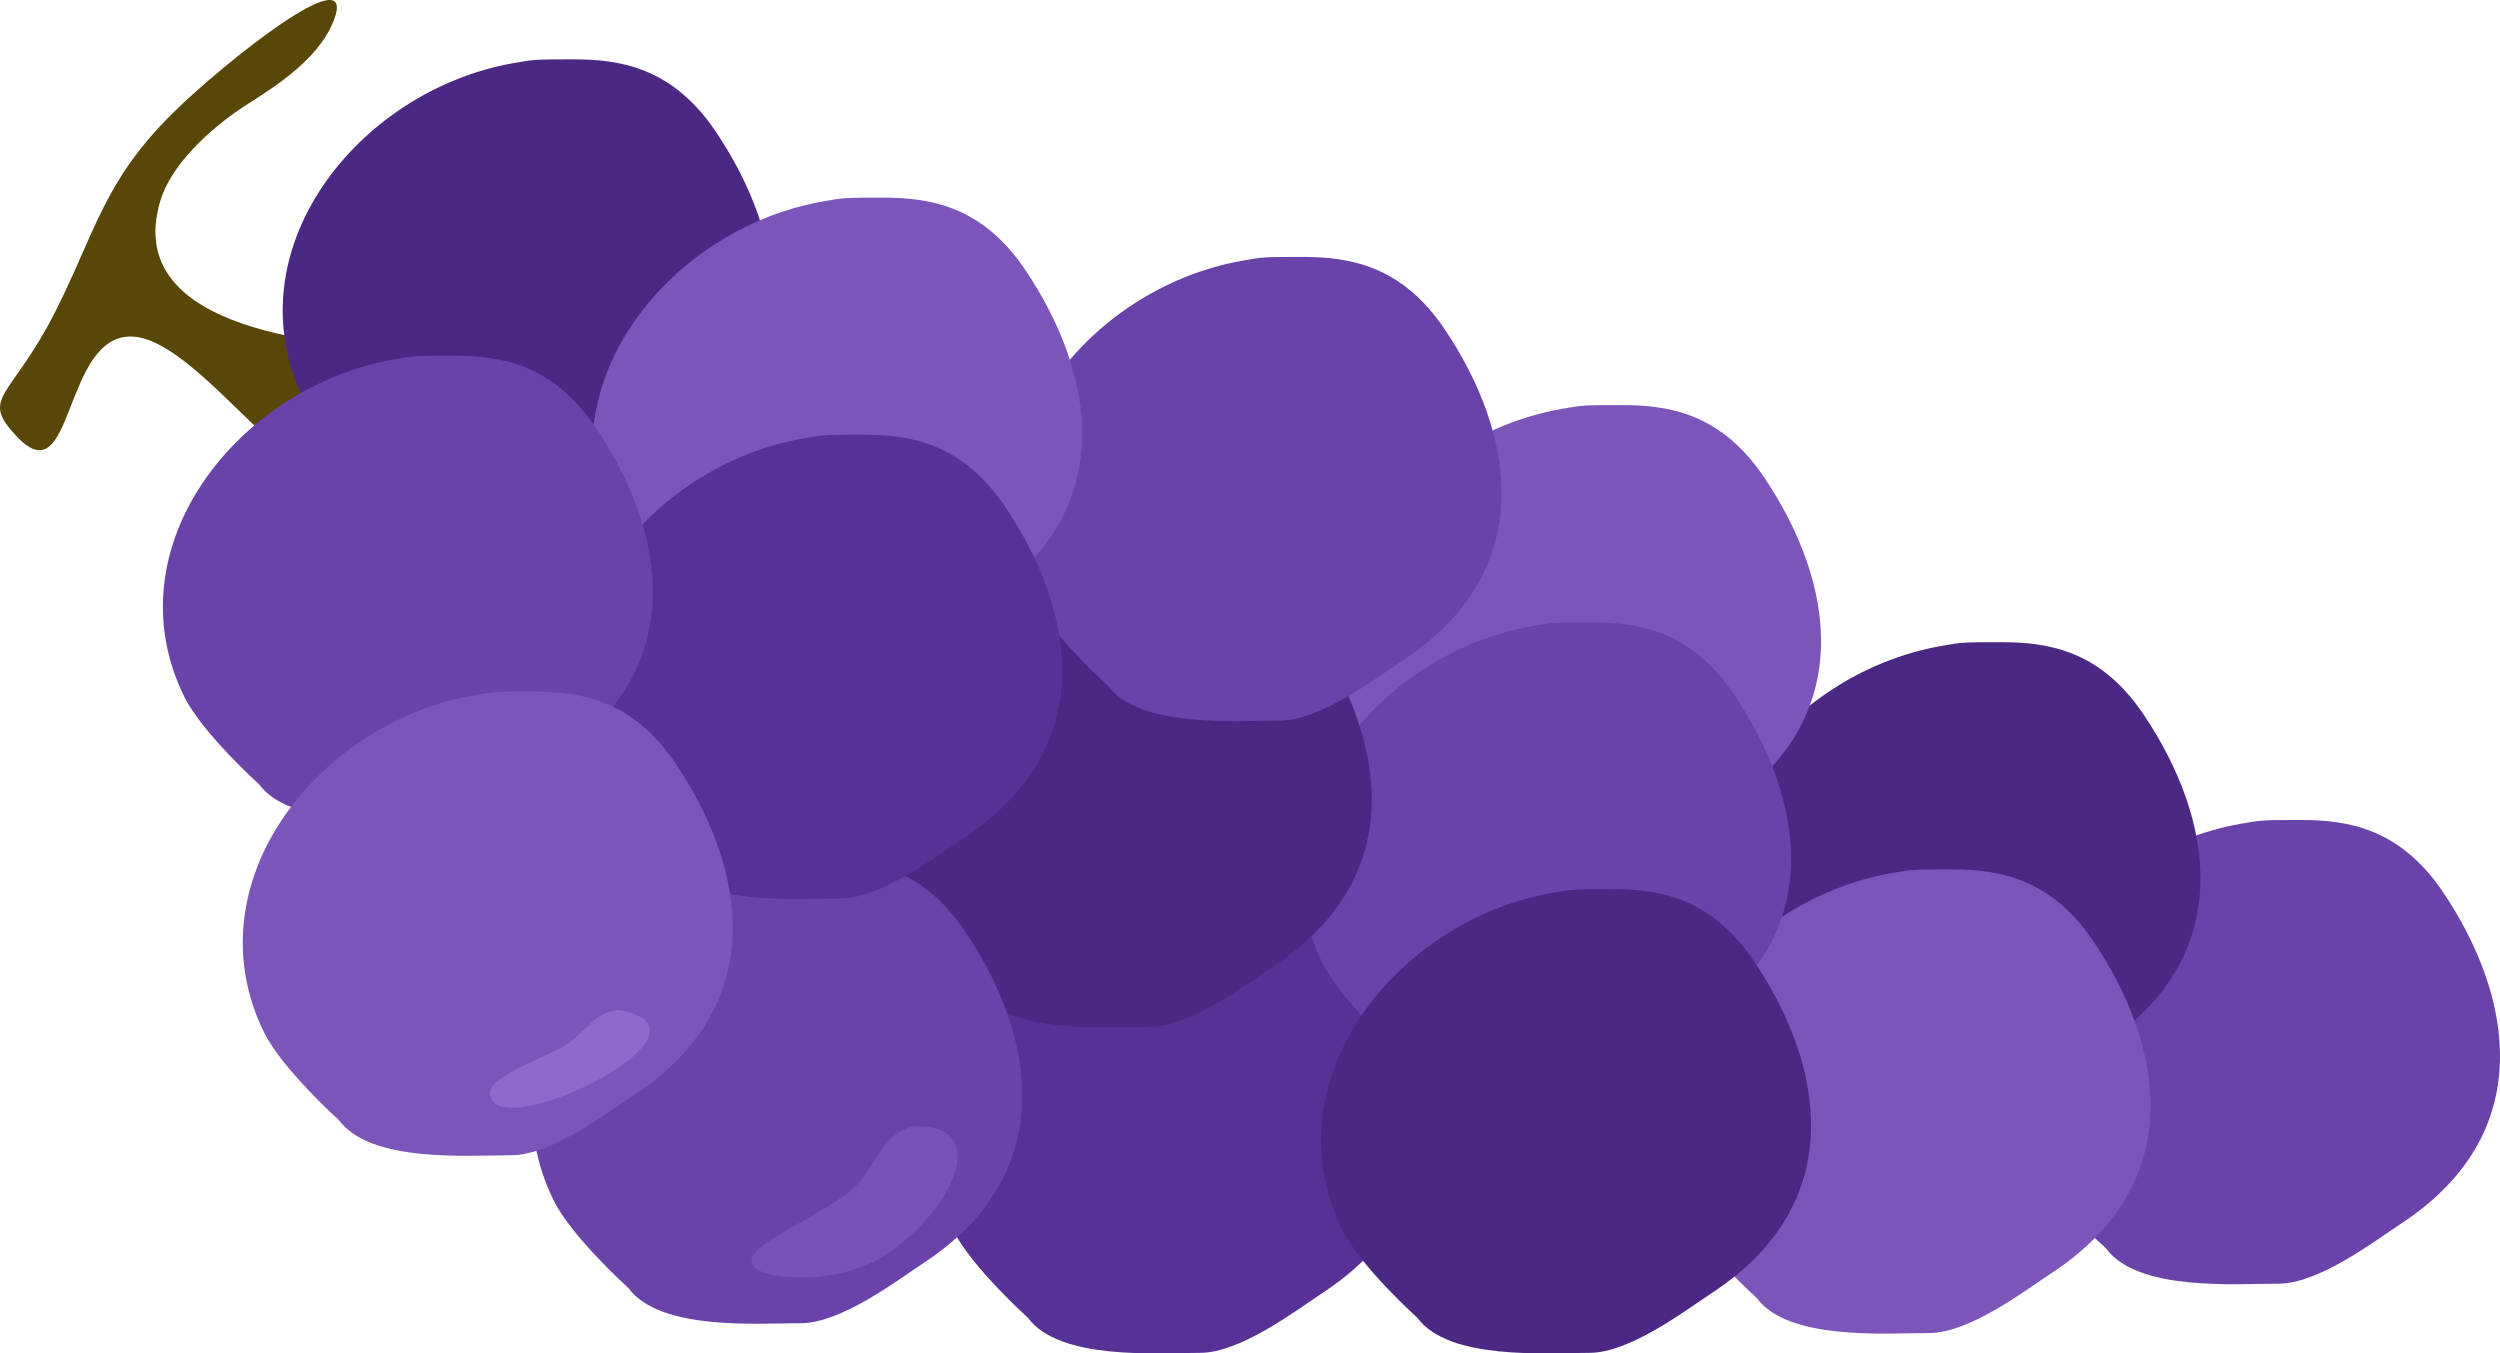
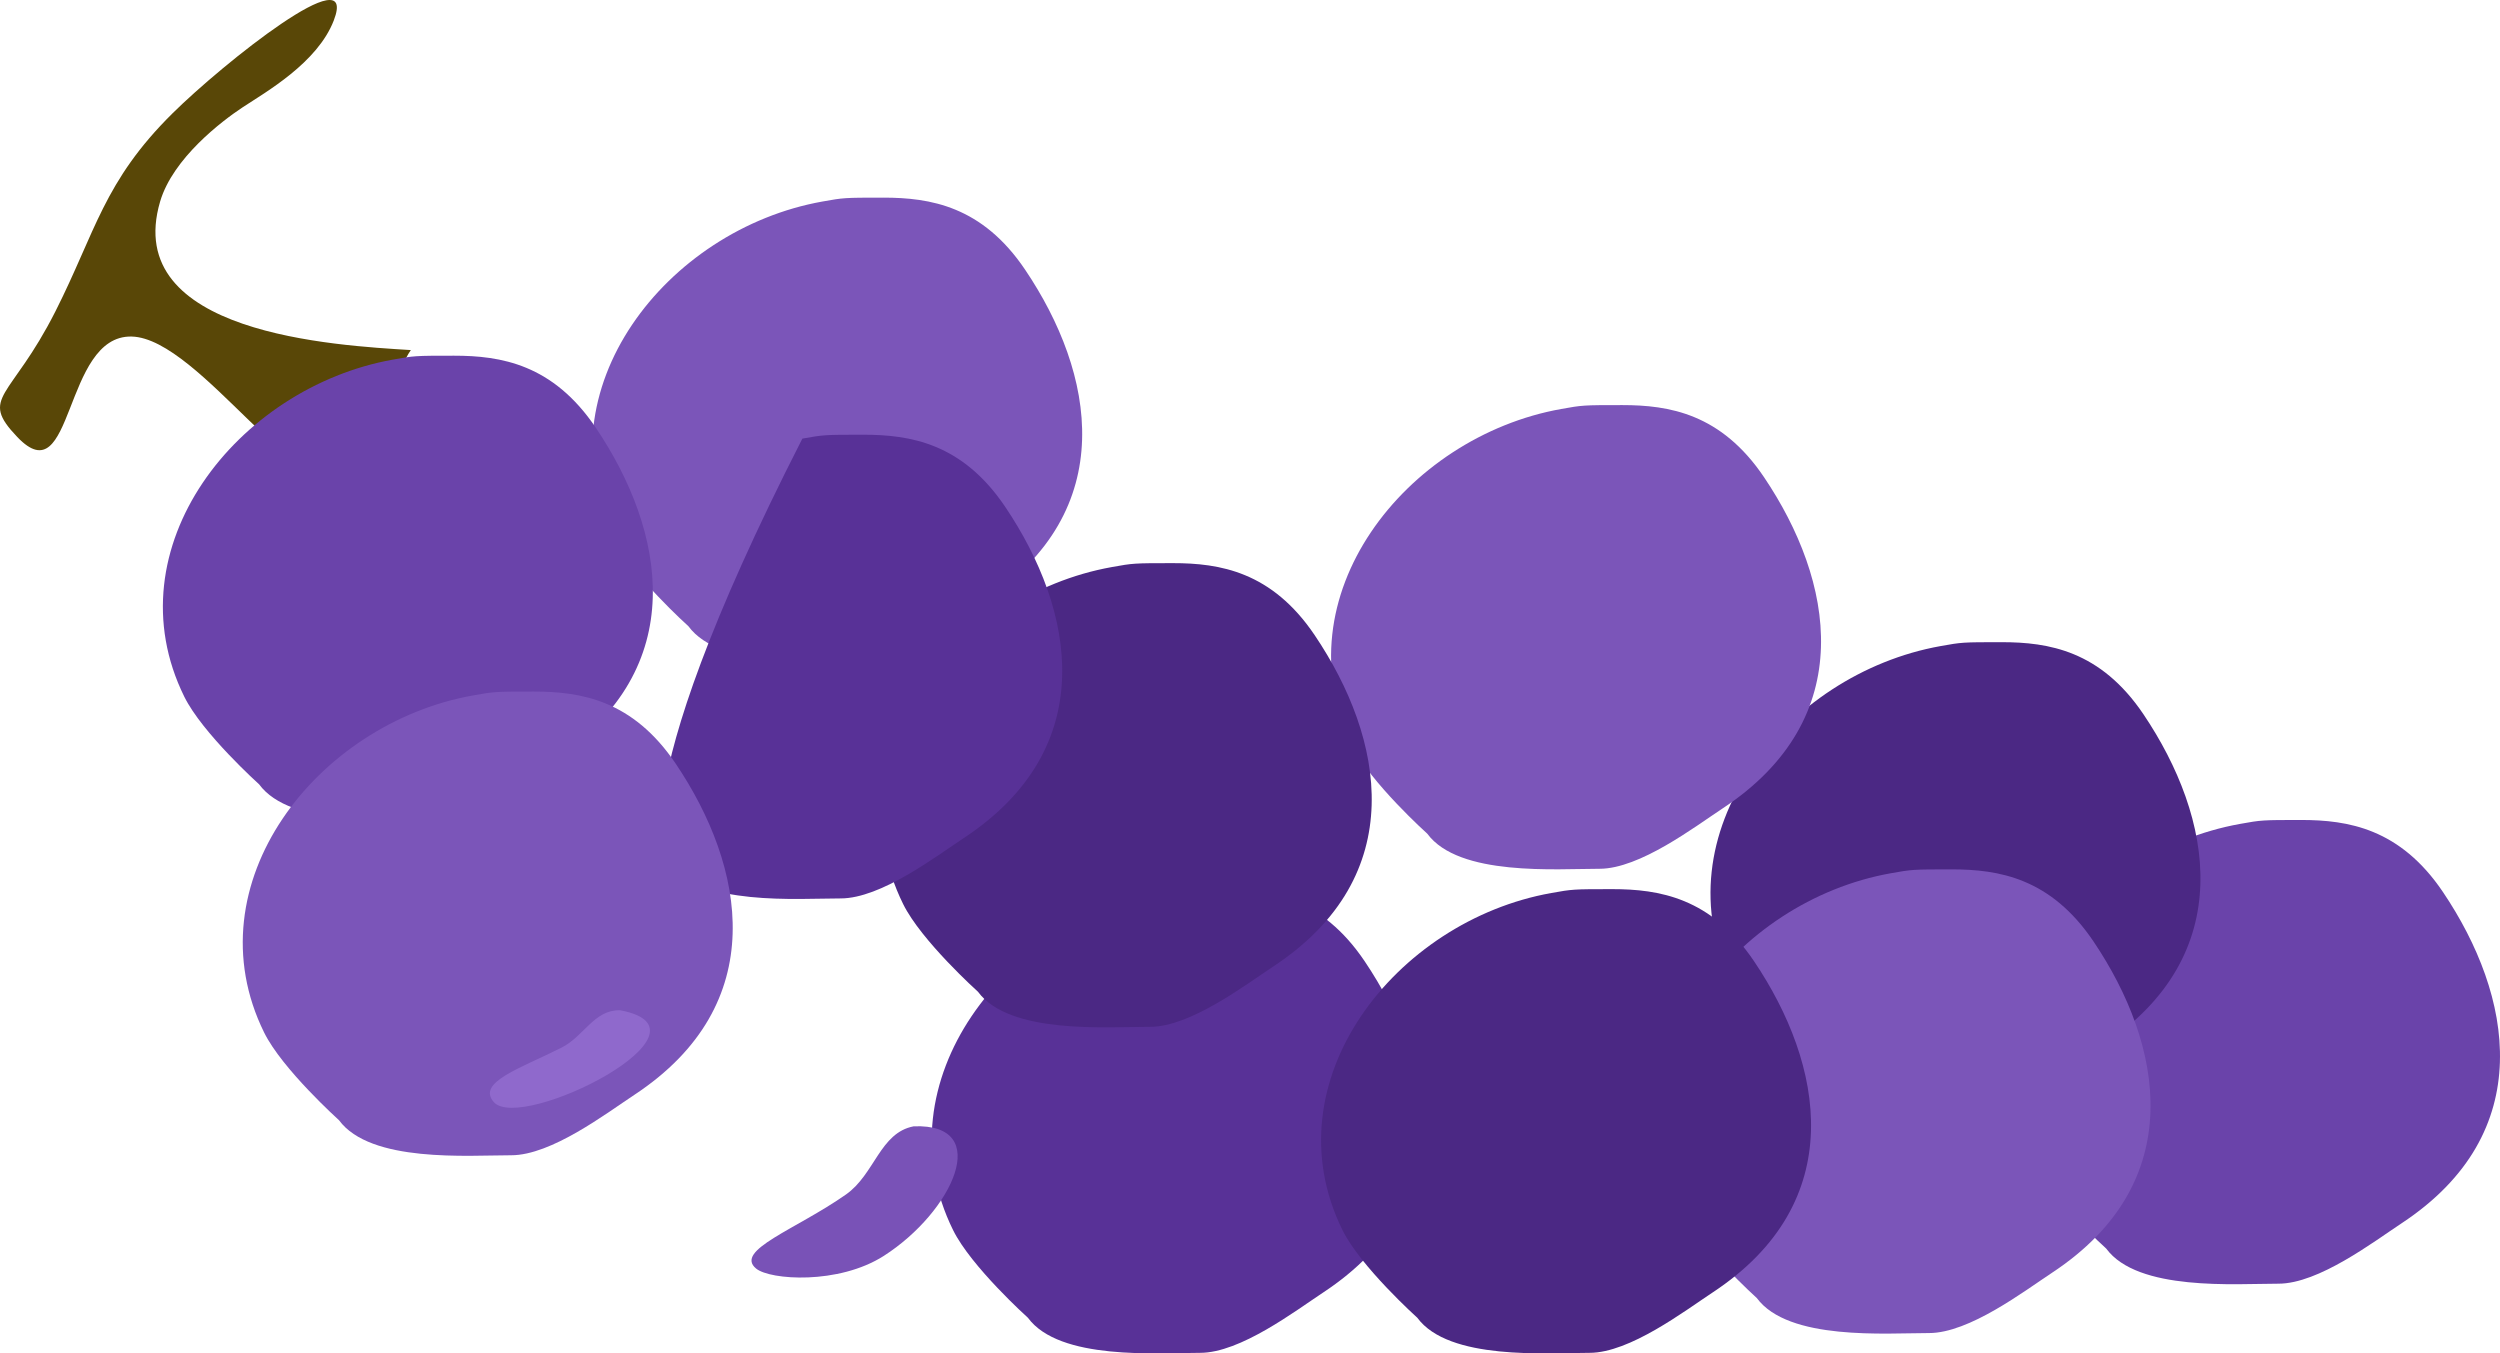
<svg xmlns="http://www.w3.org/2000/svg" width="133" height="72" viewBox="0 0 133 72" fill="none">
  <path d="M21.857 18.624C17.864 18.376 6.441 17.771 8.519 10.72C9.2 8.412 11.817 6.429 12.91 5.708C14.135 4.9 16.887 3.347 17.757 1.089C19.101 -2.398 11.863 3.374 9.177 6.031C5.509 9.66 5.091 12.326 2.947 16.568C0.573 21.266 -1.138 21.095 0.921 23.25C3.945 26.419 3.331 17.823 7 17.904C10.668 17.986 16.369 27.572 17.839 24.302C20.42 25.579 20.538 20.5 21.857 18.624Z" fill="#594707" />
-   <path d="M27.282 3.364C18.986 4.848 12.28 13.393 16.177 21.295C17.137 23.243 20.158 25.959 20.158 25.959C21.834 28.24 27.038 27.825 29.319 27.825C31.46 27.825 34.379 25.597 35.872 24.612C43.188 19.787 41.766 12.473 38.072 6.992C35.79 3.605 33.016 3.157 30.529 3.157C28.429 3.157 28.409 3.162 27.282 3.364Z" fill="#4B2884" />
  <path d="M119.176 43.831C110.881 45.315 104.175 53.859 108.072 61.761C109.032 63.709 112.052 66.426 112.052 66.426C113.728 68.706 118.932 68.292 121.214 68.292C123.355 68.292 126.273 66.063 127.766 65.078C135.082 60.253 133.66 52.94 129.967 47.458C127.685 44.072 124.911 43.623 122.424 43.623C120.323 43.623 120.304 43.629 119.176 43.831Z" fill="#6A43AA" />
  <path d="M61.808 47.509C53.513 48.994 46.807 57.538 50.704 65.441C51.664 67.388 54.685 70.105 54.685 70.105C56.361 72.385 61.564 71.971 63.846 71.971C65.987 71.971 68.906 69.742 70.399 68.757C77.714 63.932 76.292 56.618 72.599 51.137C70.317 47.751 67.543 47.302 65.056 47.302C62.956 47.302 62.936 47.308 61.808 47.509Z" fill="#583197" />
  <path d="M103.241 34.371C94.945 35.855 88.239 44.4 92.136 52.302C93.097 54.249 96.117 56.966 96.117 56.966C97.793 59.246 102.997 58.832 105.279 58.832C107.42 58.832 110.338 56.603 111.831 55.619C119.146 50.793 117.724 43.48 114.031 37.998C111.749 34.612 108.976 34.164 106.488 34.164C104.388 34.164 104.368 34.169 103.241 34.371Z" fill="#4B2884" />
  <path d="M100.585 46.458C92.29 47.943 85.583 56.487 89.48 64.389C90.441 66.337 93.461 69.054 93.461 69.054C95.137 71.334 100.341 70.919 102.623 70.919C104.764 70.919 107.682 68.691 109.175 67.706C116.49 62.881 115.069 55.567 111.375 50.086C109.093 46.7 106.32 46.251 103.832 46.251C101.732 46.251 101.713 46.257 100.585 46.458Z" fill="#7B55B9" />
  <path d="M83.056 21.758C74.76 23.242 68.055 31.787 71.951 39.689C72.911 41.637 75.932 44.353 75.932 44.353C77.608 46.633 82.812 46.219 85.094 46.219C87.234 46.219 90.153 43.991 91.646 43.006C98.962 38.18 97.54 30.867 93.846 25.386C91.564 21.999 88.79 21.551 86.303 21.551C84.203 21.551 84.183 21.556 83.056 21.758Z" fill="#7B55B9" />
-   <path d="M81.462 33.32C73.167 34.804 66.461 43.349 70.358 51.251C71.318 53.198 74.338 55.915 74.338 55.915C75.177 57.055 76.897 57.521 78.692 57.703C80.488 57.884 82.359 57.781 83.5 57.781C85.641 57.781 88.559 55.552 90.052 54.568C97.368 49.742 95.946 42.429 92.252 36.947C89.97 33.561 87.197 33.112 84.71 33.112C82.609 33.112 82.59 33.118 81.462 33.32Z" fill="#6A43AA" />
  <path d="M82.525 47.509C74.229 48.994 67.523 57.538 71.42 65.441C72.38 67.388 75.401 70.105 75.401 70.105C77.077 72.385 82.281 71.971 84.562 71.971C86.703 71.971 89.621 69.742 91.115 68.757C98.43 63.932 97.008 56.618 93.315 51.137C91.033 47.751 88.259 47.302 85.772 47.302C83.672 47.302 83.652 47.308 82.525 47.509Z" fill="#4B2884" />
  <path d="M59.153 30.167C50.857 31.651 44.151 40.195 48.048 48.097C49.008 50.045 52.029 52.762 52.029 52.762C53.705 55.042 58.909 54.627 61.19 54.627C63.331 54.627 66.25 52.399 67.743 51.414C75.058 46.589 73.637 39.276 69.943 33.794C67.661 30.407 64.887 29.959 62.4 29.959C60.3 29.959 60.28 29.965 59.153 30.167Z" fill="#4B2884" />
-   <path d="M66.058 13.875C57.763 15.36 51.057 23.904 54.953 31.806C55.913 33.754 58.934 36.47 58.934 36.47C60.61 38.751 65.814 38.336 68.096 38.336C70.237 38.336 73.155 36.108 74.648 35.123C81.964 30.298 80.542 22.984 76.848 17.503C74.566 14.116 71.792 13.668 69.305 13.668C67.205 13.668 67.185 13.674 66.058 13.875Z" fill="#6A43AA" />
  <path d="M43.748 10.722C35.453 12.206 28.747 20.751 32.644 28.653C33.604 30.6 36.625 33.317 36.625 33.317C38.301 35.597 43.505 35.183 45.786 35.183C47.927 35.183 50.845 32.954 52.339 31.969C59.654 27.144 58.232 19.831 54.538 14.35C52.257 10.963 49.483 10.514 46.996 10.514C44.896 10.514 44.876 10.52 43.748 10.722Z" fill="#7B55B9" />
-   <path d="M40.561 45.933C32.266 47.417 25.56 55.962 29.457 63.864C30.417 65.811 33.437 68.528 33.437 68.528C35.114 70.808 40.317 70.394 42.599 70.394C44.74 70.394 47.658 68.165 49.151 67.18C56.467 62.355 55.045 55.042 51.351 49.56C49.069 46.174 46.296 45.726 43.809 45.726C41.708 45.726 41.689 45.731 40.561 45.933Z" fill="#6A43AA" />
-   <path d="M42.686 23.334C34.391 24.819 27.685 33.364 31.581 41.266C32.541 43.213 35.562 45.929 35.562 45.929C37.238 48.21 42.442 47.796 44.724 47.796C46.865 47.796 49.783 45.567 51.276 44.582C58.592 39.757 57.17 32.444 53.476 26.962C51.194 23.576 48.42 23.127 45.933 23.127C43.833 23.127 43.813 23.133 42.686 23.334Z" fill="#583197" />
+   <path d="M42.686 23.334C32.541 43.213 35.562 45.929 35.562 45.929C37.238 48.21 42.442 47.796 44.724 47.796C46.865 47.796 49.783 45.567 51.276 44.582C58.592 39.757 57.17 32.444 53.476 26.962C51.194 23.576 48.42 23.127 45.933 23.127C43.833 23.127 43.813 23.133 42.686 23.334Z" fill="#583197" />
  <path d="M20.907 19.13C12.612 20.614 5.906 29.159 9.803 37.061C10.763 39.009 13.784 41.725 13.784 41.725C15.46 44.005 20.663 43.591 22.945 43.591C25.086 43.591 28.005 41.363 29.497 40.378C36.813 35.553 35.391 28.239 31.698 22.758C29.416 19.371 26.642 18.923 24.155 18.923C22.055 18.923 22.035 18.928 20.907 19.13Z" fill="#6A43AA" />
  <path d="M25.157 36.999C16.861 38.483 10.156 47.028 14.052 54.93C15.012 56.877 18.033 59.593 18.033 59.593C19.709 61.874 24.913 61.46 27.195 61.46C29.335 61.46 32.254 59.231 33.747 58.246C41.063 53.421 39.641 46.108 35.947 40.626C33.665 37.24 30.891 36.791 28.404 36.791C26.304 36.791 26.284 36.797 25.157 36.999Z" fill="#7B55B9" />
  <path d="M45.007 63.546C42.341 65.416 39.046 66.517 40.227 67.489C40.966 68.097 44.609 68.356 47.02 66.812C50.678 64.469 52.872 59.758 48.609 59.92C46.809 60.262 46.542 62.468 45.007 63.546Z" fill="#7952B7" />
  <path d="M29.868 55.738C27.686 56.834 25.34 57.581 26.273 58.633C27.721 60.266 38.578 54.802 32.992 53.746C31.603 53.711 31.076 55.131 29.868 55.738Z" fill="#8F69CC" />
</svg>